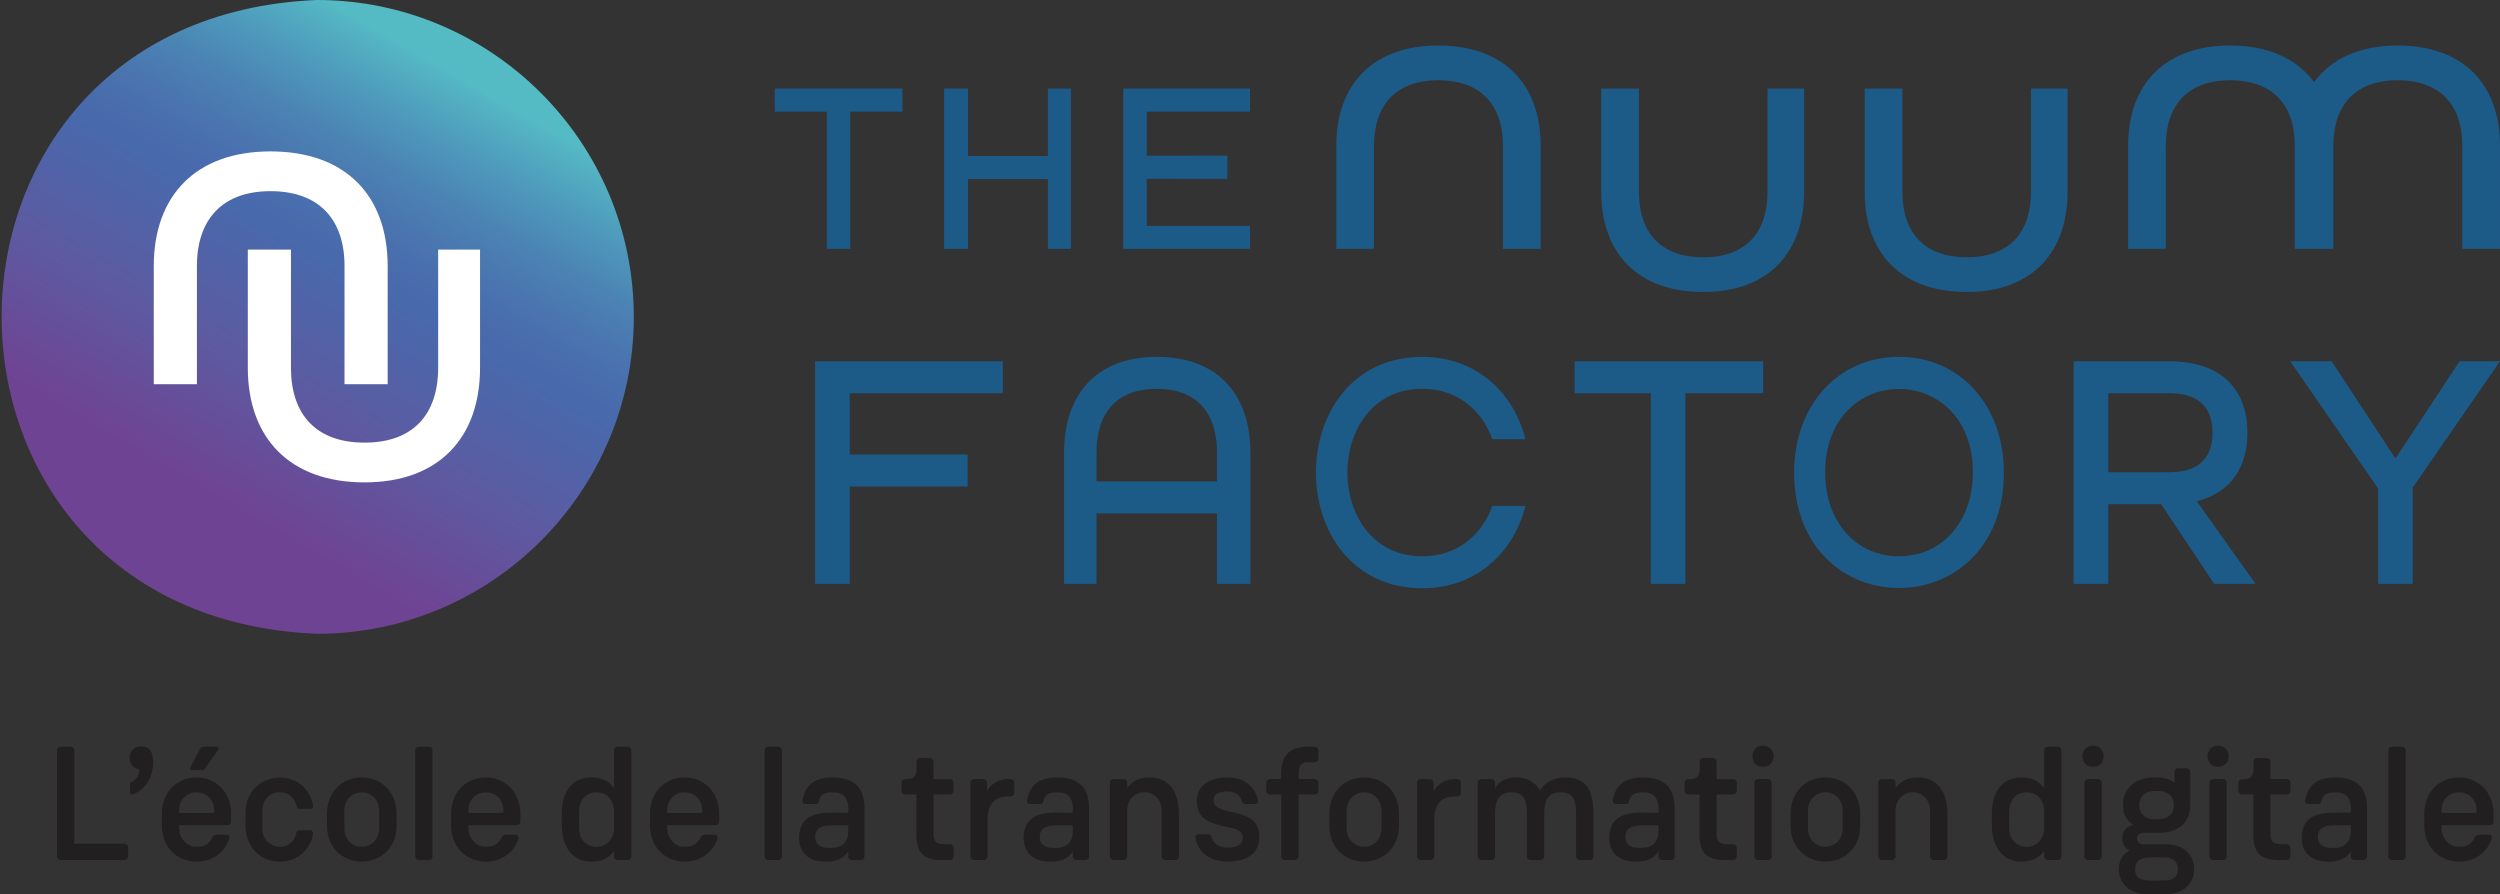
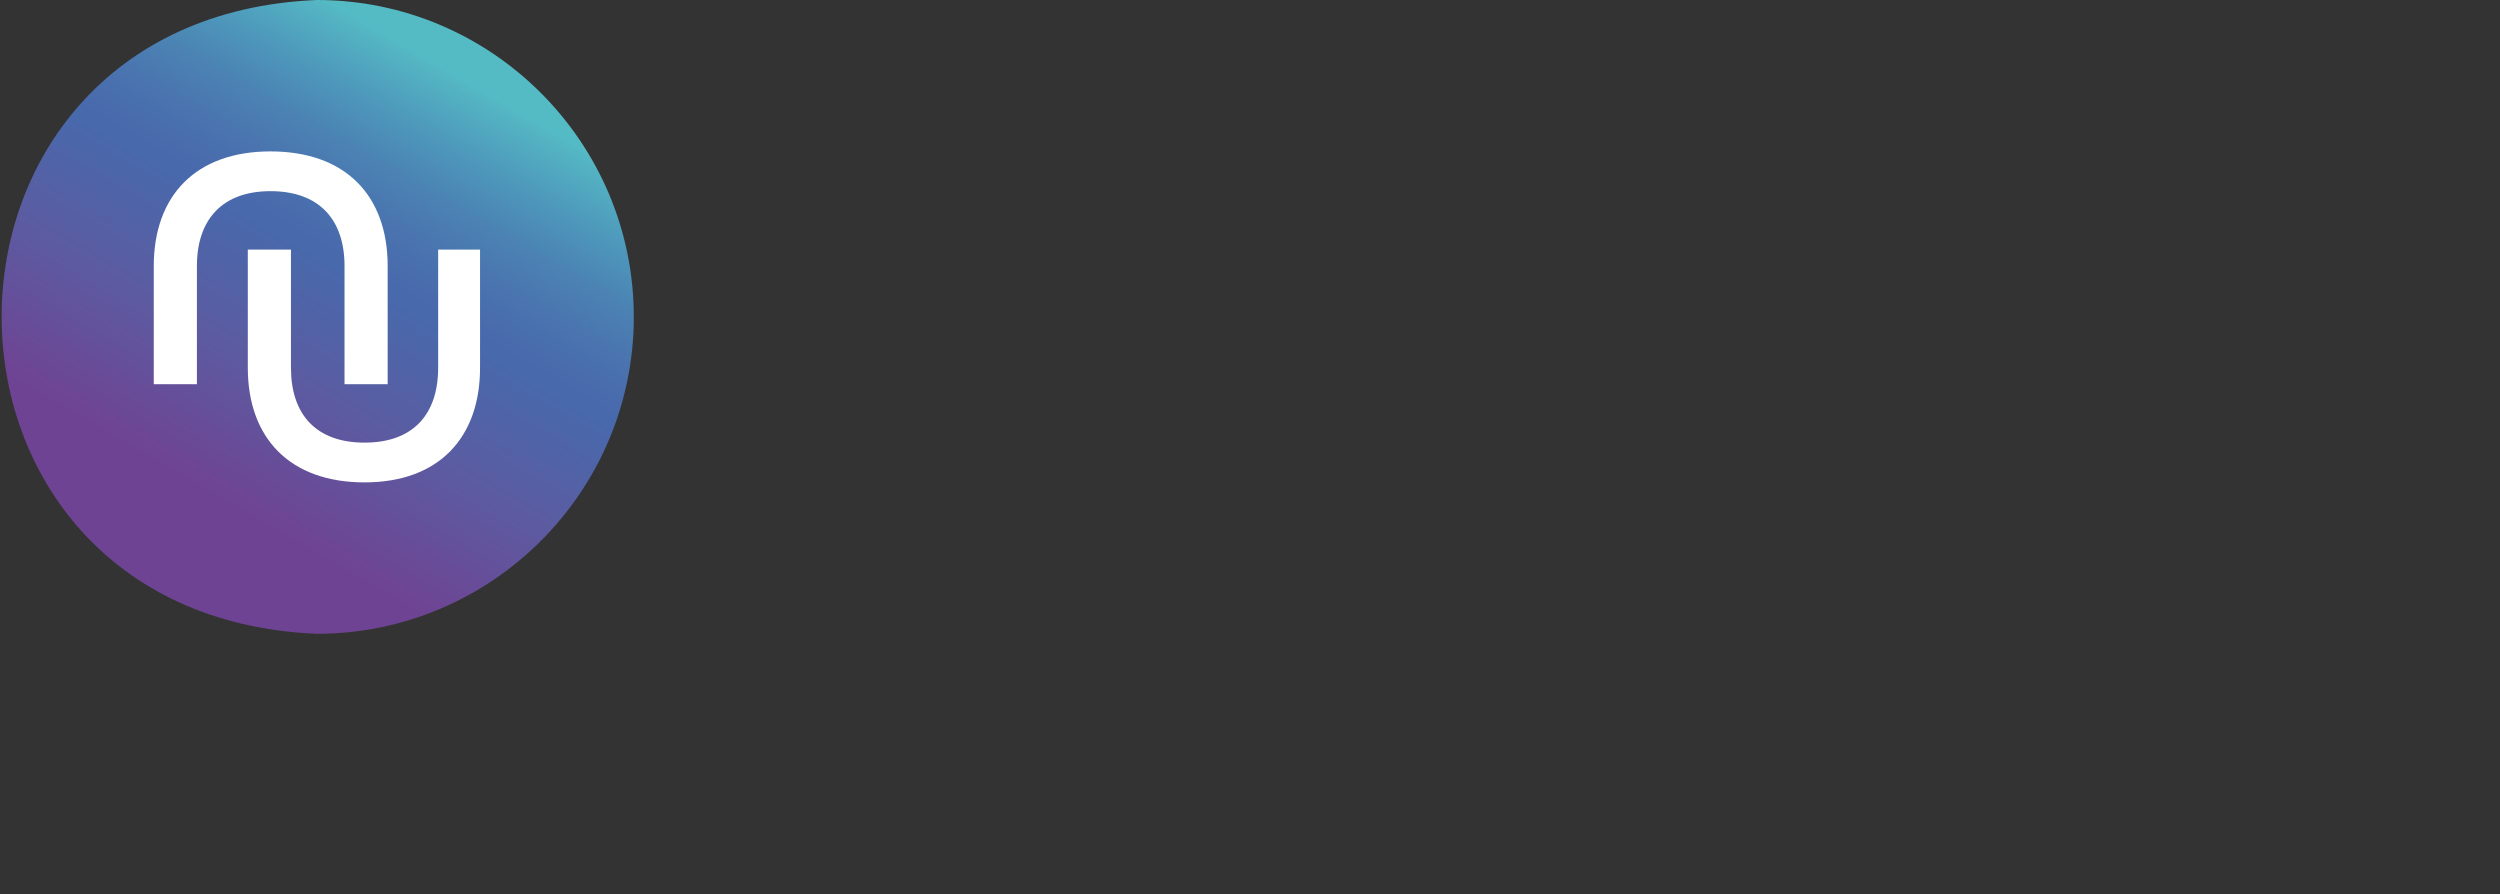
<svg xmlns="http://www.w3.org/2000/svg" viewBox="0 0 671.157 240">
  <rect x="0" y="0" width="671.157" height="240" fill="#333333" stroke="none" />
-   <path d="M218.826 156.743h9.296v-26.132h31.655v-8.589h-31.655V105.57h41.105v-8.588h-50.4v59.761zm91.72-60.946c-16.087 0-24.888 9.957-24.888 25.762v35.184h8.71v-18.915h32.357v18.915h8.97V121.56c0-15.805-8.883-25.762-25.148-25.762zm16.179 33.442h-32.356v-7.68c0-10.778 5.449-17.174 16.178-17.174 10.726 0 16.178 6.396 16.178 17.174v7.68zm55.174-24.857c8.988 0 15.832 5.393 18.721 13.525h8.903c-3.3-13.155-13.854-22.111-27.624-22.111-38.171.05-38.165 62.087 0 62.138 13.77 0 24.324-8.958 27.624-22.114h-8.903c-2.889 8.129-9.733 13.522-18.72 13.522-26.896.054-26.883-45.02 0-44.96zm40.83 1.188h20.448v51.173h9.297V105.57h20.86v-8.588H422.73v8.588zm87.083-9.775c-16.505 0-28.16 13.155-28.16 31.069.065 41.334 56.264 41.323 56.322 0 0-17.914-11.652-31.07-28.162-31.07zm0 53.55c-11.731 0-19.822-9.507-19.822-22.481-.042-29.934 39.694-29.921 39.652 0 0 12.974-8.096 22.48-19.83 22.48zm80.05-14.807c9.293-2.374 13.487-9.41 13.487-18.365 0-11.059-6.381-19.19-21.051-19.19h-25.611v59.759h9.296v-21.38h14.218l14.215 21.38h11.12l-15.674-22.017v-.187zm-23.879-7.767v-21.2h16.402c8.571 0 11.577 4.48 11.577 10.602 0 6.025-2.915 10.598-11.577 10.598h-16.402zm94.325-29.79l-17.133 25.953h-.18l-17.047-25.952h-11.11l23.598 34.18v25.578h9.297v-25.853l23.424-33.905h-10.849zM221.947 66.82h6.325V29.978h14.012v-6.186H208v6.186h13.947v36.84zm65.55 0V23.792h-6.189v18.092H259.87V23.792h-6.407v43.027h6.407v-18.75h21.438v18.75h6.19zm48.083-6.183h-27.715V48l21.642.029v-6.241l-21.642.026V29.978h27.715v-6.183h-34.034v43.021h34.034v-6.18zm50.546-48.418c-17.562 0-27.382 10.42-27.382 26.884V66.82h10.123V39.102c0-10.91 5.947-17.558 17.259-17.558 11.405 0 17.36 6.649 17.36 17.558V66.82h10.118V39.102c0-16.463-9.823-26.884-27.478-26.884zm98.208 11.572h-9.823v27.714c0 10.916-5.854 17.562-17.262 17.562-11.408 0-17.259-6.646-17.259-17.562V23.79h-10.12v27.714c0 16.467 9.818 26.884 27.38 26.884 17.459 0 27.084-10.513 27.084-26.884V23.79zm60.905 27.714c0 10.916-5.857 17.562-17.262 17.562-11.407 0-17.258-6.646-17.258-17.562V23.79h-10.12v27.714c0 16.467 9.817 26.884 27.378 26.884 17.46 0 27.085-10.513 27.085-26.884V23.79h-9.823v27.714zm70.827 15.315h10.35V39.102c0-10.91 5.946-17.558 17.258-17.558 11.408 0 17.36 6.649 17.36 17.558V66.82h10.118V39.102c0-16.463-9.823-26.884-27.478-26.884-10.28 0-17.882 3.592-22.44 9.854-4.568-6.262-12.194-9.854-22.528-9.854-17.561 0-27.382 10.42-27.382 26.884V66.82h10.123V39.102c0-10.91 5.947-17.558 17.259-17.558 11.405 0 17.36 6.649 17.36 17.558V66.82z" fill="#1c5a87" />
  <linearGradient id="a" gradientUnits="userSpaceOnUse" x1="18.534" y1="552.664" x2="21.449" y2="552.664" gradientTransform="scale(58.41 -58.41) rotate(60 490.606 259.55)">
    <stop offset="0" stop-color="#6f4393" />
    <stop offset=".175" stop-color="#6f4393" />
    <stop offset=".393" stop-color="#5c5ba1" />
    <stop offset=".586" stop-color="#4869ac" />
    <stop offset=".629" stop-color="#496cad" />
    <stop offset=".691" stop-color="#4a75af" />
    <stop offset=".764" stop-color="#4b84b4" />
    <stop offset=".845" stop-color="#4e9abc" />
    <stop offset=".932" stop-color="#54b6c3" />
    <stop offset=".939" stop-color="#54bac4" />
    <stop offset="1" stop-color="#54bac4" />
  </linearGradient>
  <path d="M170.151 85.078C170.151 38.166 131.988 0 85.076 0c-112.86 4.672-112.836 165.493 0 170.148 46.912 0 85.075-38.163 85.075-85.07z" fill="url(#a)" />
  <path d="M104.074 103.143V71.42c0-18.851-11.242-30.774-31.456-30.774-20.098 0-31.337 11.923-31.337 30.774v31.722h11.582V71.42c0-12.49 6.815-20.1 19.755-20.1 13.062 0 19.874 7.61 19.874 20.1v31.722h11.582z" fill="#fff" />
  <path d="M117.63 98.732c0 12.49-6.698 20.098-19.76 20.098-13.059 0-19.757-7.607-19.757-20.098V67.01H66.527v31.722c0 18.851 11.248 30.772 31.343 30.772 19.988 0 31.005-12.034 31.005-30.772V67.01H117.63v31.722z" fill="#fff" />
-   <path d="M33.42 226.49H19.952v-24.979c0-.605-.435-1.042-1.002-1.042h-2.648c-.565 0-.999.437-.999 1.042v28.37c0 .562.434.996 1 .996h17.115a.982.982 0 0 0 1-.996v-2.348c0-.568-.435-1.042-1-1.042zm4.472-26.109c-3.86-.111-4.188 5.73-.437 6.125-.172 1.392-.478 2.519-1.954 3.343-.565.309-.612.437-.612.958v1.867c0 .48.178.565.396.565 1.127 0 5.82-2.17 5.82-8.687 0-3.04-1.344-4.17-3.213-4.17zm14.896 8.34c-5.216 0-9.34 3.824-9.34 9.905v2.822c0 6.081 4.171 9.861 9.378 9.861 3.218 0 6.996-1.564 8.603-5.775.262-.548.295-1.426-.518-1.433H58.13c-.61 0-.871.39-1.043.606-1.127 2.3-2.738 2.607-4.26 2.607-2.932.065-4.99-2.547-4.73-5.776h12.898c.565 0 1.043-.436 1.043-.998v-2.042c0-5.822-4.083-9.777-9.25-9.777zm4.69 9.515h-9.381c-.523-7.364 9.905-7.364 9.38 0zm-5.948-11.513h2.776c.306 0 .568-.13.783-.434l3.434-4.904c.347-.356.129-.935-.35-.914h-3.477c-.347 0-.78.128-1.04.649l-2.39 4.607c-.2.376-.433.99.264.996zm23.58 5.994c2.563 0 3.996 1.52 4.517 3.78.088.35.303.653.784.653h2.953c.725-.006.773-.641.609-1.261-2.372-10.593-18.209-9.21-18.069 2.737v2.82c0 6.086 4.078 9.866 9.25 9.866 5.429 0 8.25-4.042 8.819-7.039.128-.552.054-1.408-.653-1.389h-2.996c-.347 0-.653.218-.74.65-1.107 5.845-9.487 4.663-9.165-1.565v-3.902c0-3.483 2-5.35 4.691-5.35zm22.02-3.993c-5.256 0-9.34 3.824-9.34 9.902v2.82c-.112 13.133 18.764 13.14 18.68 0v-2.82c0-6.078-4.129-9.902-9.34-9.902zm4.649 13.246c.252 7.152-9.571 7.12-9.34 0v-3.903c-.232-7.128 9.593-7.161 9.34 0v3.903zm13.331-21.498h-2.653c-.559 0-.996.432-.996 1.04v28.366c0 .566.437.997.996.997h2.653a.98.98 0 0 0 1-.997v-28.366c0-.608-.435-1.04-1-1.04zm15.332 8.25c-5.216 0-9.337 3.827-9.337 9.905v2.819c0 6.087 4.17 9.861 9.378 9.861 3.215 0 6.995-1.561 8.603-5.775.263-.545.292-1.427-.521-1.433h-2.782c-.605 0-.867.39-1.042.609-1.127 2.298-2.738 2.606-4.258 2.606-2.933.065-4.987-2.547-4.73-5.775h12.899c.565 0 1.043-.44 1.043-.999v-2.041c0-5.822-4.083-9.777-9.253-9.777zm4.689 9.514h-9.378c-.523-7.369 9.902-7.367 9.378 0zm33.36-17.764h-2.653c-.562 0-.996.43-.996 1.04v10.076c-1.261-1.739-3.082-2.866-6.084-2.866-4.864 0-7.948 3.428-7.948 9.905v2.607c0 6.602 3.212 10.077 7.948 10.077 2.825 0 4.776-1 6.084-2.869v1.436a.98.98 0 0 0 .996.996h2.653c.562 0 .999-.431.999-.996V201.51c0-.608-.437-1.04-1-1.04zm-3.65 21.499c.236 7.113-9.632 7.205-9.383 0v-3.868c0-3.081 1.561-5.382 4.689-5.382 3.043 0 4.695 2.257 4.695 5.251v3.999zm18.978-13.25c-5.213 0-9.337 3.828-9.337 9.906v2.819c0 6.087 4.168 9.861 9.381 9.861 3.21 0 6.996-1.561 8.6-5.775.262-.545.294-1.427-.521-1.433h-2.781c-.609 0-.868.39-1.04.609-1.13 2.298-2.735 2.606-4.258 2.606-2.939.065-4.99-2.547-4.732-5.775h12.898c.562 0 1.043-.44 1.043-.999v-2.041c0-5.822-4.08-9.777-9.253-9.777zm4.692 9.515h-9.38c-.524-7.37 9.904-7.365 9.38 0zm20.415-17.764h-2.656c-.56 0-.996.432-.996 1.04v28.366c0 .566.436.997.996.997h2.656a.98.98 0 0 0 .996-.997v-28.366c0-.608-.434-1.04-.996-1.04zm14.544 8.25c-6.169 0-7.468 3.52-7.942 5.821-.24.639-.003 1.31.734 1.305h2.737c.478 0 .696-.309.824-.696.3-1.302.868-2.435 3.647-2.435 3.827-.056 4.423 2.498 4.26 5.432-4.568.216-12.912-1.443-13.207 6.602 0 4.823 3.346 6.559 6.995 6.559 2.48.15 5.229-.775 6.212-2.869v1.439a.98.98 0 0 0 .996.996h2.348a.982.982 0 0 0 .999-.996v-12.73c0-4.127-1.261-8.428-8.603-8.428zm4.26 13.944c.079 2.8-1.048 5.228-5.3 4.948-1.782 0-3.565-.69-3.565-2.863 0-2.52 1.783-3.171 4.52-3.171h4.345v1.086zm27.274-13.506h-4.386v-4.608a1.03 1.03 0 0 0-1.046-1.042h-2.516c-.568 0-1 .434-1 1.042.006 2.666.386 4.752-3.04 4.608-.568 0-1.001.43-1.001 1.04v2.085c0 .565.433.999 1.001.999h2.997v10.644c0 4.473 1.47 6.95 6.69 6.95h2.3a.978.978 0 0 0 .997-1v-2.216c0-.562-.428-1.043-.996-1.043-2.97.035-4.547.216-4.386-3.39v-9.945h4.386a.978.978 0 0 0 .996-1V210.2c0-.608-.428-1.04-.996-1.04zm16.287-.003c-2.88-.199-5.288 1.273-6.34 3.256V210.2a1.03 1.03 0 0 0-1.043-1.043h-2.394c-.559 0-.996.434-.996 1.043v19.678c0 .566.437.997.996.997h2.566c.609 0 1.043-.431 1.043-.997v-9.82c0-4.077 1.91-6.253 5.516-6.253h.652a.982.982 0 0 0 1-.996v-2.61c0-.608-.435-1.042-1-1.042zm12.46-.435c-6.168 0-7.466 3.52-7.944 5.821-.233.64 0 1.31.737 1.305h2.737c.475 0 .696-.309.824-.696.3-1.302.868-2.435 3.647-2.435 3.827-.056 4.423 2.498 4.26 5.432-4.568.216-12.912-1.443-13.207 6.602 0 4.823 3.346 6.559 6.996 6.559 2.479.15 5.228-.775 6.212-2.869v1.439a.98.98 0 0 0 .996.996h2.347a.982.982 0 0 0 .999-.996v-12.73c0-4.127-1.261-8.428-8.603-8.428zm4.262 13.944c.078 2.8-1.049 5.228-5.301 4.948-1.782 0-3.565-.69-3.565-2.863 0-2.52 1.783-3.171 4.52-3.171h4.346v1.086zm20.588-13.943c-3.084 0-4.823 1.215-5.993 2.91V210.2c0-.609-.44-1.043-1.002-1.043h-2.65c-.565 0-.997.434-.997 1.043v19.678c0 .566.432.997.996.997h2.65a.984.984 0 0 0 1.003-.997v-11.812c-.272-7.16 9.495-7.126 9.25 0v11.812c0 .566.436.997.998.997h2.647a.983.983 0 0 0 1.005-.997v-11.253c0-5.906-2.566-9.902-7.907-9.902zm17.2 6.126c0-1.783 1.689-2.345 3.556-2.345 2.915 0 3.652 1.433 4.083 2.648.177.477.308.693.827.693h2.697c.43 0 .737-.303.777-.737 0-.219-.04-.478-.087-.609-.69-2.519-2.778-5.778-8.12-5.778-4.345 0-8.213 1.867-8.213 6.346 0 8.862 12.337 5.21 12.337 9.727 0 1.957-1.56 2.738-4.04 2.738-3.124 0-4.08-1.736-4.385-2.907-.134-.396-.347-.655-.825-.655h-2.696c-.431 0-.737.26-.737.693-.044.172 0 .437.044.612.48 2.91 3.261 6.034 8.559 6.034 4.514 0 8.51-1.736 8.51-6.646 0-8.684-12.287-5.035-12.287-9.814zm27.141-14.377c-6.593-.275-9.244 1.656-8.993 8.684h-3c-.559 0-.996.437-.996 1.046v2.085c0 .562.437.996.996.996h3v16.595c0 .565.437.999.999.999h2.65c.565 0 1.043-.434 1.043-1v-16.594h4.301a.982.982 0 0 0 1-.996v-2.085c0-.609-.435-1.046-1-1.046h-4.301c-.03-2.875-.093-4.661 2.912-4.517.861-.042 2.353.308 2.388-.999v-2.129c0-.608-.434-1.04-.999-1.04zm13.287 8.252c-5.257 0-9.34 3.824-9.34 9.902v2.82c-.113 13.136 18.769 13.137 18.686 0v-2.82c0-6.078-4.133-9.902-9.346-9.902zm4.648 13.246c.255 7.15-9.567 7.121-9.337 0v-3.903c-.23-7.13 9.592-7.16 9.337 0v3.903zm20.327-12.813c-2.88-.199-5.288 1.273-6.34 3.256V210.2a1.03 1.03 0 0 0-1.043-1.043h-2.394c-.559 0-.996.434-.996 1.043v19.678c0 .566.437.997.996.997h2.566c.609 0 1.043-.431 1.043-.997v-9.82c0-4.077 1.91-6.253 5.516-6.253h.652a.982.982 0 0 0 1-.996v-2.61c0-.608-.435-1.042-1-1.042zm28.97-.434c-2.996 0-5.253 1.217-6.773 3.518-2.289-4.611-9.86-4.652-12.034-.608V210.2c0-.606-.434-1.043-.999-1.043h-2.653c-.56 0-.996.437-.996 1.043v19.678c0 .565.437 1 .996 1h2.653a.982.982 0 0 0 .999-1V218.8c0-3.562.74-6.081 4.432-6.081 3.34 0 4.127 2.085 4.127 6.037v11.122a.98.98 0 0 0 .996 1h2.65a.98.98 0 0 0 1-1v-11.122c0-3.733.87-6.037 4.388-6.037 3.562 0 4.17 2.344 4.17 6.037v11.122c0 .565.435 1 .997 1h2.65a.985.985 0 0 0 1.002-1V219.19c0-6.253-1.217-10.467-7.604-10.467zm20.804-.001c-6.17 0-7.47 3.52-7.95 5.821-.219.64 0 1.31.736 1.305h2.738c.48 0 .7-.309.827-.696.303-1.302.868-2.435 3.65-2.435 3.82-.056 4.42 2.5 4.257 5.432-4.569.216-12.913-1.444-13.207 6.602 0 4.823 3.346 6.559 6.992 6.559 2.478.15 5.23-.774 6.215-2.869v1.439c0 .562.434.996.996.996h2.345a.984.984 0 0 0 1.002-.996v-12.73c0-4.127-1.262-8.428-8.6-8.428zm4.258 13.944c.079 2.804-1.049 5.23-5.303 4.948-1.777 0-3.559-.69-3.559-2.863 0-2.52 1.782-3.171 4.517-3.171h4.345v1.086zm20.02-13.506h-4.389v-4.608c0-.608-.475-1.042-1.043-1.042h-2.519c-.562 0-.999.434-.999 1.042.005 2.666.385 4.752-3.04 4.608-.562 0-.999.43-.999 1.04v2.085c0 .565.437.999.999.999h2.997v10.644c0 4.473 1.476 6.95 6.69 6.95h2.303a.982.982 0 0 0 .999-1v-2.216c0-.562-.434-1.043-.999-1.043-2.972.035-4.55.216-4.389-3.39v-9.945h4.389a.982.982 0 0 0 .999-1V210.2c0-.608-.434-1.04-.999-1.04zm9.382-.003h-2.656c-.562 0-.996.434-.996 1.043v19.678a.98.98 0 0 0 .996.997h2.656a.978.978 0 0 0 .996-.997V210.2c0-.609-.431-1.043-.996-1.043zm-1.352-8.95c-3.738-.048-3.74 5.7 0 5.648 3.81.06 3.808-5.705 0-5.648zm16.768 8.517c-5.257 0-9.34 3.824-9.34 9.902v2.82c-.113 13.134 18.765 13.139 18.683 0v-2.82c0-6.078-4.133-9.902-9.343-9.902zm4.648 13.246c.252 7.152-9.569 7.12-9.34 0v-3.903c-.23-7.128 9.593-7.16 9.34 0v3.903zm20.196-13.247c-3.084 0-4.822 1.215-5.996 2.91V210.2c0-.609-.431-1.043-.996-1.043h-2.653c-.562 0-1 .434-1 1.043v19.678c0 .566.438.997 1 .997h2.653a.978.978 0 0 0 .996-.997v-11.812c-.27-7.159 9.501-7.126 9.252 0v11.812c0 .566.44.997 1 .997h2.652a.982.982 0 0 0 1-.997v-11.253c0-5.906-2.563-9.902-7.908-9.902zm37.525-8.251h-2.65c-.565 0-.996.43-.996 1.04v10.076c-1.264-1.739-3.084-2.866-6.084-2.866-4.866 0-7.948 3.428-7.948 9.905v2.607c0 6.602 3.21 10.077 7.948 10.077 2.822 0 4.774-1 6.084-2.869v1.436c0 .565.431.996.996.996h2.65a.984.984 0 0 0 1.002-.996V201.51c0-.608-.44-1.04-1.002-1.04zm-3.646 21.499c.234 7.113-9.635 7.205-9.383 0v-3.868c0-3.081 1.558-5.382 4.686-5.382 3.043 0 4.697 2.257 4.697 5.251v3.999zm13.112-21.764c-3.742-.05-3.744 5.7 0 5.648 3.802.059 3.8-5.704 0-5.648zm1.349 8.95h-2.654c-.564 0-.998.434-.998 1.043v19.678a.98.98 0 0 0 .998.997h2.654a.98.98 0 0 0 .996-.997V210.2c0-.609-.434-1.043-.996-1.043zm18.235 17.507h-5.6c-2.822.267-2.792-3.144-.347-3.09h4.211c4.87 0 8.257-2.644 8.257-7.426v-8.856a1.06 1.06 0 0 0-1.046-1.049h-2.172c-.562 0-.996.48-.996 1.049v2.822c-1.641-1.22-3.63-1.472-5.52-1.393-4.91 0-8.337 2.87-8.337 7.427 0 2.35.868 3.999 2.819 5.347-3.626.558-4.01 5.447-.996 6.818-1.867.958-2.91 2.69-2.91 5.038 0 3.652 2.691 6.649 7.602 6.649h5.035c10.15.227 10.114-13.571 0-13.336zm-3.081-14.296c2.93-.245 5.204.926 5.213 3.78.002 2.924-2.341 4.02-5.213 3.783-5.444.184-5.455-7.716 0-7.563zm2.26 24.027c-2.962-.083-7.557.73-7.43-3-.089-3.907 4.32-3.159 7.43-3.215 2.997 0 4.04 1.304 4.04 3.215 0 1.87-1.043 3-4.04 3zm16.156-27.238h-2.65c-.565 0-1.002.434-1.002 1.043v19.678c0 .566.437.997 1.002.997h2.65a.978.978 0 0 0 .996-.997V210.2c0-.609-.43-1.043-.996-1.043zm-1.345-8.95c-3.744-.05-3.745 5.702 0 5.648 3.802.06 3.8-5.706 0-5.648zm18.457 8.953h-4.386v-4.608a1.03 1.03 0 0 0-1.045-1.042h-2.52c-.565 0-.996.434-.996 1.042.005 2.666.385 4.752-3.04 4.608-.568 0-1.002.43-1.002 1.04v2.085c0 .565.434.999 1.002.999h2.997v10.644c0 4.473 1.47 6.95 6.69 6.95h2.3a.978.978 0 0 0 .996-1v-2.216c0-.562-.428-1.043-.996-1.043-2.97.036-4.546.216-4.386-3.39v-9.945h4.386a.978.978 0 0 0 .996-1V210.2c0-.608-.428-1.04-.996-1.04zm12.94-.438c-6.168 0-7.467 3.52-7.947 5.821-.227.64 0 1.31.736 1.305h2.738c.48 0 .699-.309.827-.696.3-1.302.868-2.435 3.646-2.435 3.821-.056 4.425 2.499 4.261 5.432-4.569.216-12.913-1.444-13.208 6.602 0 4.823 3.347 6.559 6.993 6.559 2.476.15 5.23-.774 6.215-2.869v1.439c0 .562.434.996.996.996h2.345a.984.984 0 0 0 1.001-.996v-12.73c0-4.127-1.26-8.428-8.603-8.428zm4.261 13.944c.079 2.804-1.052 5.23-5.306 4.948-1.777 0-3.56-.69-3.56-2.863 0-2.52 1.783-3.171 4.52-3.171h4.346v1.086zm13.722-22.194h-2.654c-.562 0-.998.432-.998 1.04v28.366c0 .566.436.997.998.997h2.654a.978.978 0 0 0 .996-.997v-28.366c0-.608-.431-1.04-.996-1.04zm15.33 8.25c-5.216 0-9.336 3.827-9.336 9.905v2.819c0 6.087 4.17 9.861 9.377 9.861 3.216 0 6.996-1.561 8.603-5.775.268-.544.294-1.427-.518-1.433h-2.781c-.606 0-.868.39-1.046.609-1.124 2.298-2.735 2.606-4.258 2.606-2.933.065-4.987-2.547-4.73-5.775h12.902c.562 0 1.04-.44 1.04-.999v-2.041c0-5.822-4.083-9.777-9.252-9.777zm4.695 9.514h-9.383c-.523-7.371 9.906-7.364 9.383 0z" fill="#221f20" />
</svg>